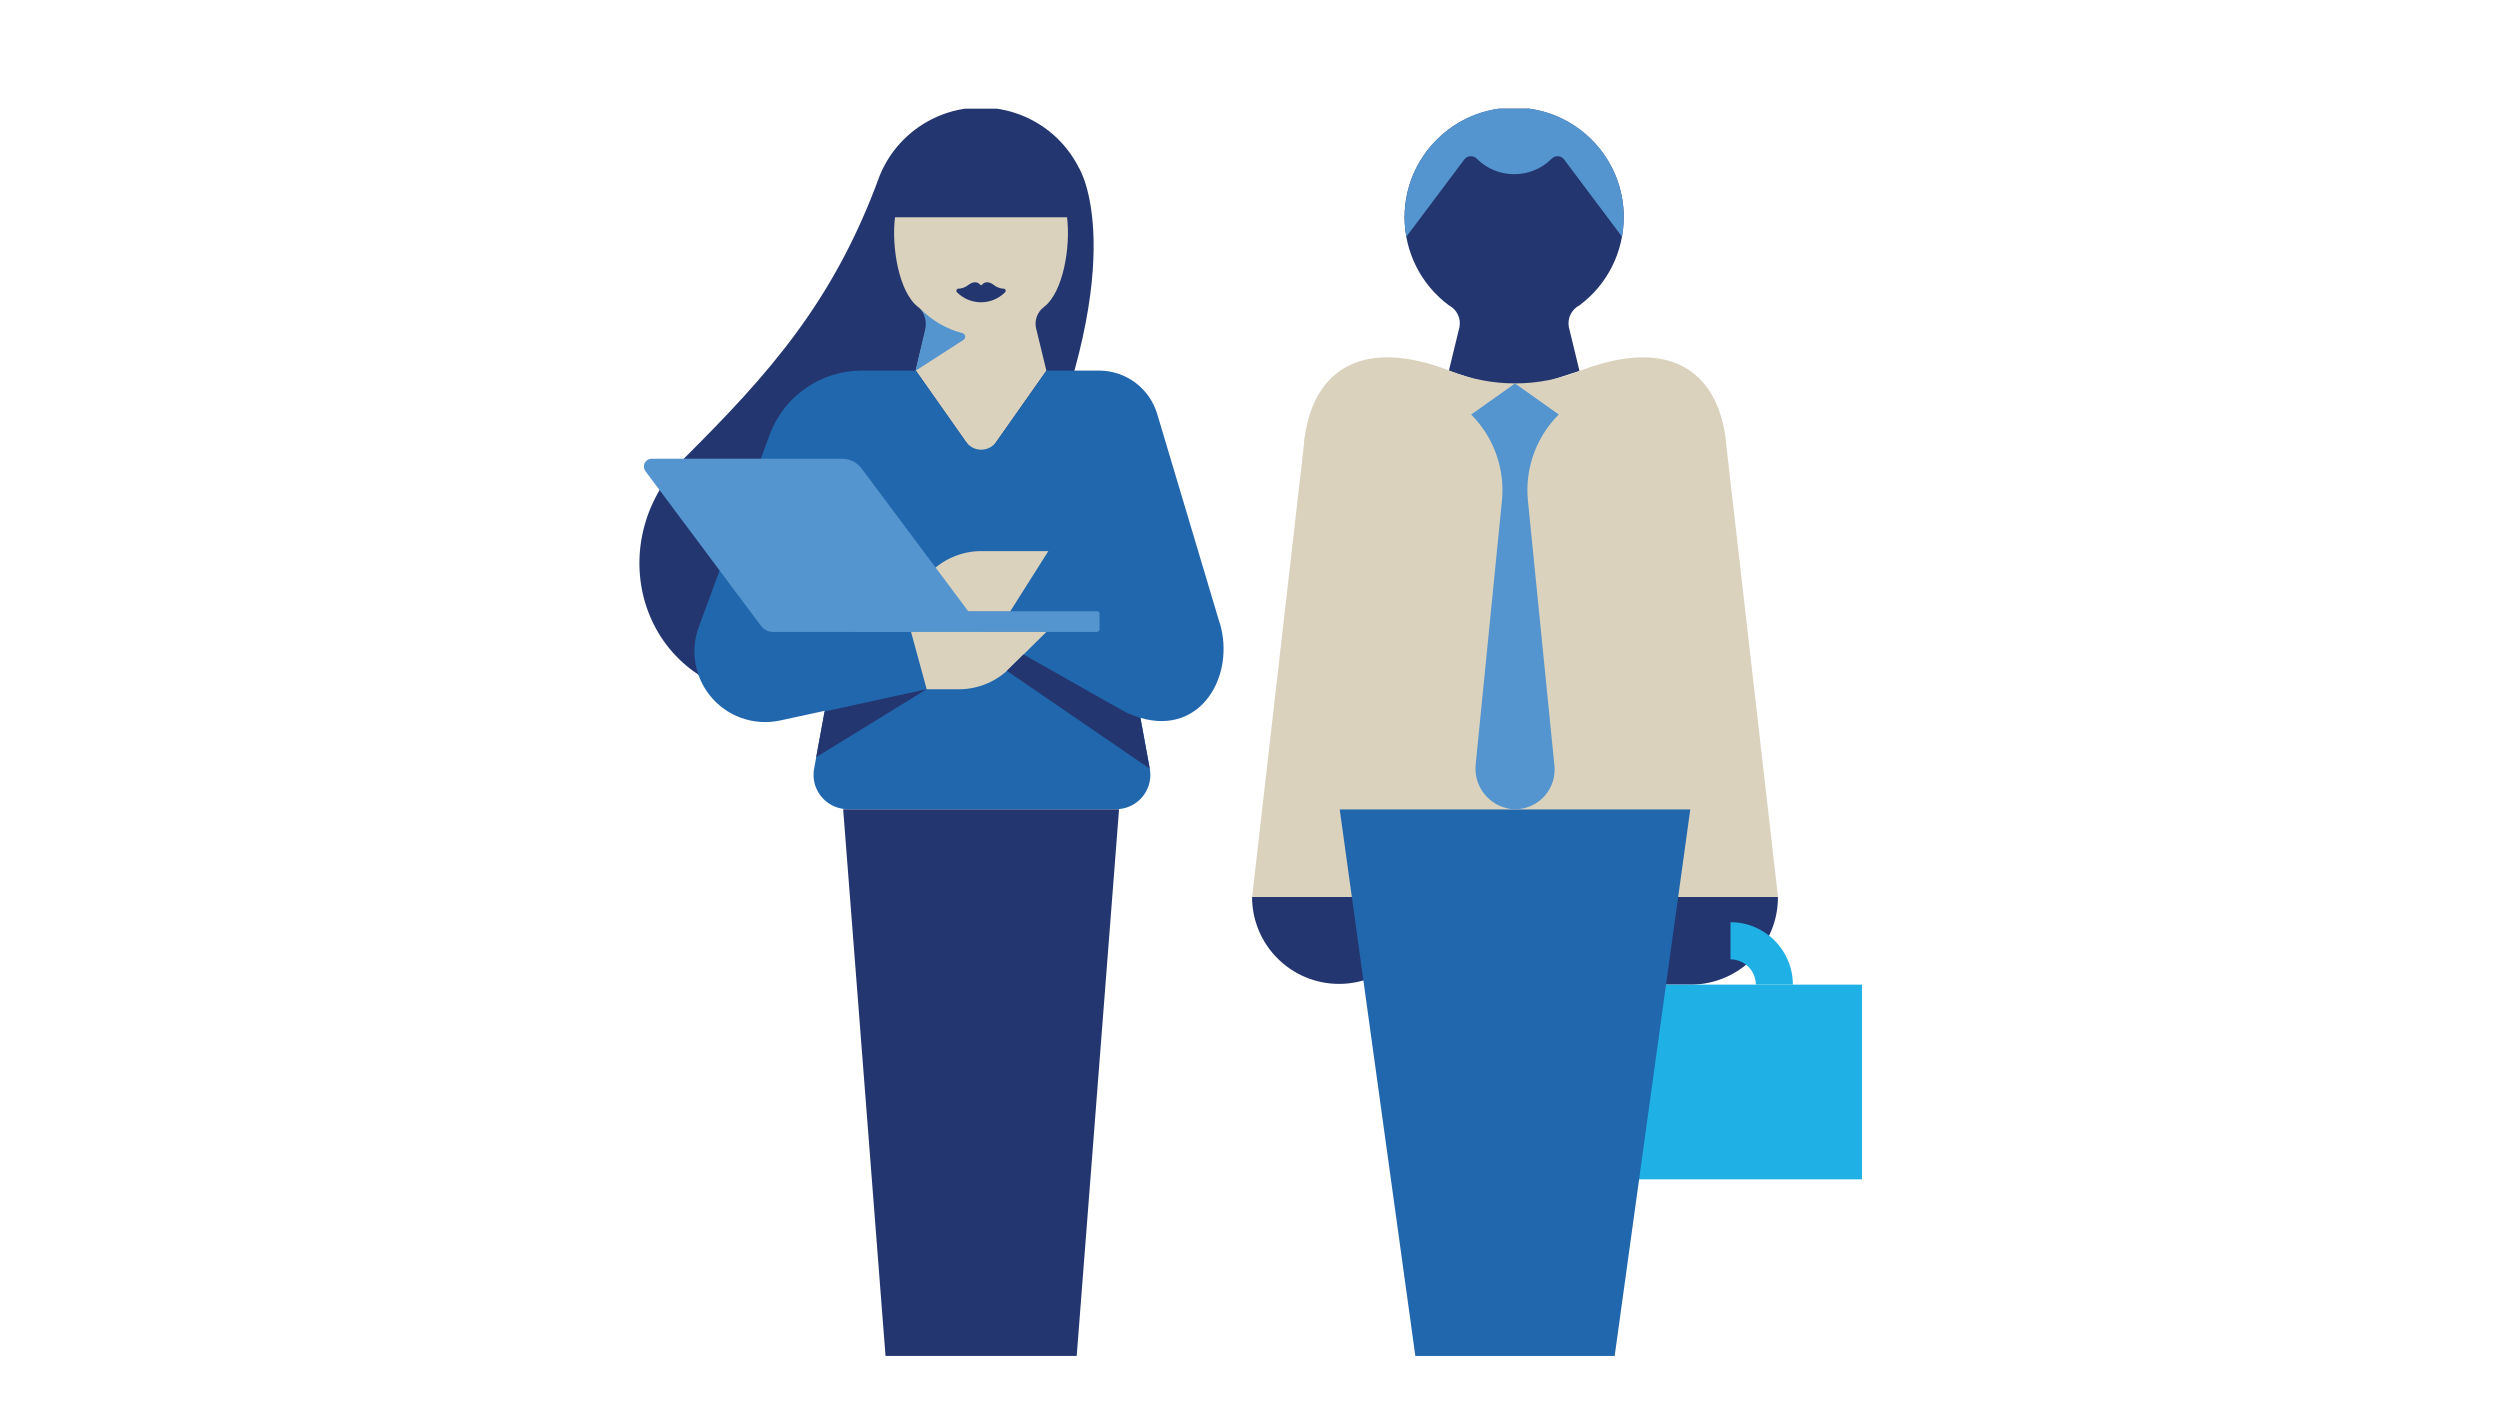
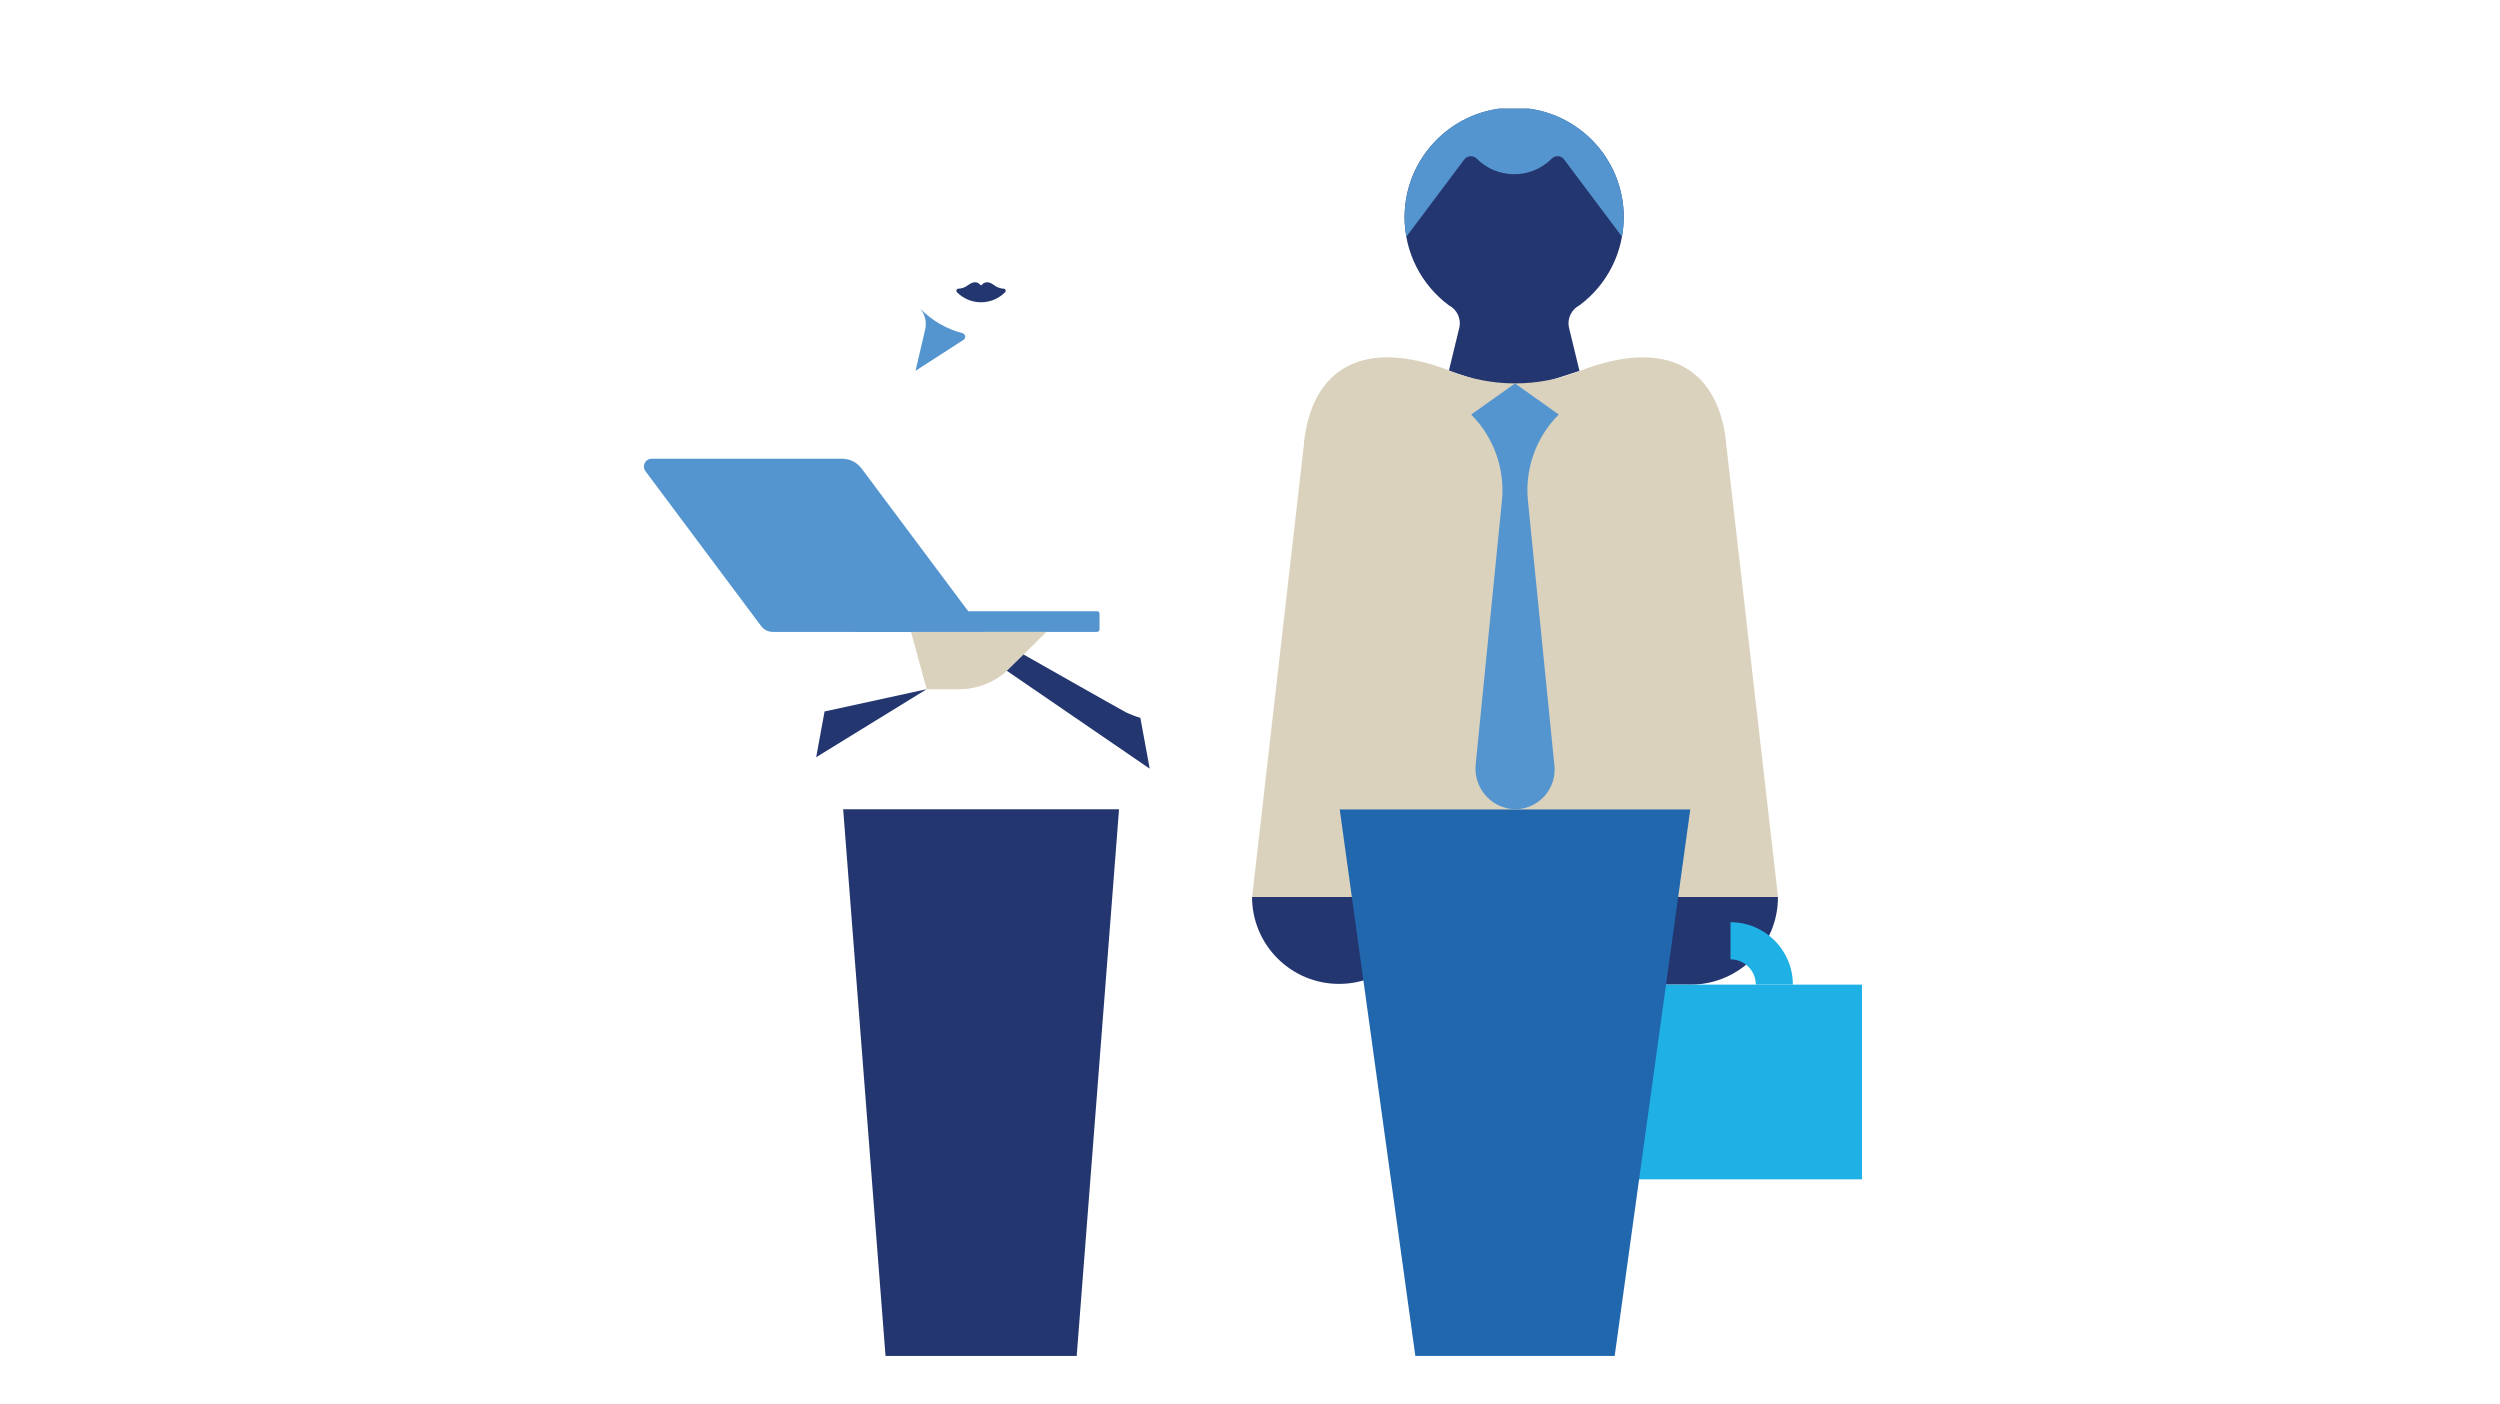
<svg xmlns="http://www.w3.org/2000/svg" id="c" width="340" height="191" viewBox="0 0 340 191">
  <defs>
    <style>.ag{fill:#23366f;}.ag,.ah,.ai,.aj,.ak,.al{stroke-width:0px;}.ah{fill:#5495cf;}.am{clip-path:url(#aa);}.ai{fill:none;}.an{clip-path:url(#e);}.aj{fill:#dad2bd;}.ak{fill:#1fb1e6;}.al{fill:#2167ae;}</style>
    <clipPath id="e">
      <rect class="ai" x="86.55" y="14.78" width="166.91" height="169.63" />
    </clipPath>
    <clipPath id="aa">
      <path class="ai" d="M205.93,14.62c-8.24,0-14.91,6.69-14.9,14.93,0,4.71,2.23,9.14,6.01,11.95h0c1.08.55,1.67,1.75,1.45,2.95l-1.45,5.97,8.89,2.89,8.89-2.89-1.45-5.97c-.22-1.19.37-2.39,1.45-2.95h0c6.61-4.92,7.98-14.26,3.07-20.87-2.81-3.78-7.25-6.01-11.96-6.01h0Z" />
    </clipPath>
  </defs>
  <g id="d">
    <g class="an">
      <g id="f">
        <g id="g">
          <path id="h" class="ag" d="M220.83,29.55c0-8.23-6.68-14.9-14.91-14.9-8.23,0-14.9,6.68-14.9,14.91,0,4.72,2.24,9.15,6.02,11.96h0c1.08.55,1.67,1.75,1.45,2.95l-1.45,5.97,8.89,2.89,8.88-2.89-1.45-5.97c-.22-1.19.37-2.39,1.45-2.95h0c3.79-2.81,6.02-7.26,6.01-11.97" />
          <path id="i" class="ag" d="M229.97,121.98h-11.83v11.93h11.83c6.56-.03,11.86-5.37,11.83-11.93h-11.83Z" />
          <rect id="j" class="ak" x="215.68" y="133.91" width="37.55" height="26.48" />
          <path id="k" class="ag" d="M193.96,121.98h-23.68c0,6.54,5.3,11.83,11.83,11.83s11.83-5.3,11.83-11.83" />
          <path id="l" class="aj" d="M241.81,121.98h-71.52l7.17-62.63h57.18l7.17,62.63Z" />
          <path id="m" class="al" d="M218.25,194.13l-23.84,4.19-12.21-88.26h47.68l-11.63,84.07Z" />
          <path id="n" class="aj" d="M234.61,59.36h.04c-1.28-8.95-7.71-13.55-19.71-8.95-5.7,2.31-12.08,2.31-17.78,0-12-4.61-18.43,0-19.71,8.95h.02c-.15.89-.17,1.8-.08,2.7l4.8,48h47.68l4.8-48c.09-.9.07-1.81-.08-2.7" />
          <path id="o" class="ah" d="M212,56.38h0l-5.96-4.23-5.96,4.23c3.08,3.09,4.62,7.4,4.18,11.75l-3.56,35.76c-.35,3.04,1.83,5.79,4.87,6.14.14.02.27.03.41.03,2.98.03,5.42-2.36,5.45-5.34,0-.2,0-.4-.03-.6l-3.6-36c-.44-4.35,1.1-8.66,4.19-11.75" />
          <path id="p" class="ag" d="M145.27,199.27l-24.13-5.71-6.47-83.5h37.52l-6.91,89.22Z" />
-           <path id="q" class="ag" d="M146.75,22.86h0c-3.68-7.36-12.62-10.34-19.98-6.67-3.24,1.62-5.78,4.36-7.14,7.72-6.25,17.19-15.2,27.07-26.51,38.35-11.94,11.9-5.66,31.5,11.41,32.55s28.79-11.95,36.09-28.99c13.44-31.36,6.13-42.97,6.13-42.97" />
-           <path id="r" class="aj" d="M124.54,50.42h0s1.38-5.7,1.38-5.7c.29-1.12-.14-2.3-1.07-2.98-2.59-1.99-3.63-8.12-3.13-12.19h23.4c.5,4.07-.54,10.2-3.13,12.19h0c-.92.68-1.35,1.85-1.07,2.96l1.39,5.71h0s0,0,0,0l-8.88,12.62-8.87-12.61Z" />
-           <path id="s" class="al" d="M165.87,84.72l-8.49-28.42c-1.04-3.49-4.25-5.89-7.89-5.9h-7.17l-6.82,9.69c-.81,1.14-2.38,1.41-3.52.6-.23-.17-.44-.37-.6-.6l-6.82-9.69h-7.36c-5.6,0-10.6,3.49-12.53,8.74l-9.63,26.11c-1.84,4.99.71,10.52,5.7,12.36,1.71.63,3.56.76,5.33.38l6.1-1.32-1.45,7.86c-.47,2.53,1.2,4.97,3.74,5.44.28.05.57.08.85.08h36.47c2.58,0,4.67-2.09,4.67-4.67,0-.28-.03-.57-.08-.84l-1.26-6.91c8.2,2.43,12.93-5.71,10.78-12.91" />
          <path id="t" class="ah" d="M149.18,83.13h-33.03v2.81h33.03c.2,0,.36-.16.36-.36v-2.1c0-.2-.15-.36-.35-.36,0,0,0,0-.01,0" />
-           <path id="u" class="aj" d="M142.57,74.95h-9.11c-2.68,0-5.23,1.1-7.08,3.04l-5.38,5.14h16.4l5.17-8.17Z" />
          <path id="v" class="ah" d="M88.62,62.39h25.92c1.04,0,2.01.49,2.63,1.32l16.61,22.23h-28.67c-.63,0-1.23-.3-1.6-.8l-15.73-21.06c-.35-.47-.25-1.13.21-1.48.18-.14.4-.21.63-.21" />
          <path id="w" class="aj" d="M126.03,93.74h4.38c2.68,0,5.24-1.1,7.08-3.04l4.82-4.76h-18.41l2.13,7.8Z" />
          <path id="x" class="ag" d="M155.1,97.63c-.68-.2-1.35-.46-2-.77-.95-.5-13.9-7.85-13.9-7.85l-2.27,2.22,19.43,13.31-1.27-6.91h0Z" />
          <path id="y" class="ag" d="M112.14,96.77l-1.14,6.21,15.03-9.25-13.89,3.03Z" />
          <path id="z" class="ak" d="M243.84,133.91h-5.05c0-1.9-1.54-3.43-3.44-3.44v-5.05c4.68,0,8.48,3.8,8.48,8.49" />
          <g class="am">
            <g id="ab">
              <path id="ac" class="ah" d="M191.02,32.52l8.12-10.83c.37-.49,1.07-.59,1.57-.22.04.03.07.06.11.09,2.79,2.82,7.35,2.85,10.17.06.02-.02.04-.04.06-.06.44-.43,1.15-.42,1.58.02.03.03.06.07.09.11l8.12,10.83,5.56-17.89-20.45-3.23-19.79,3.24,4.87,17.88Z" />
            </g>
          </g>
          <path id="ad" class="ag" d="M136.56,39.27c-.52-.02-1.02-.2-1.42-.53-.88-.65-1.4-.25-1.61,0-.04.06-.12.07-.18.03-.01,0-.02-.02-.03-.03-.21-.25-.73-.65-1.61,0-.4.33-.9.51-1.42.53-.2,0-.29.29-.16.46,1.79,1.82,4.71,1.84,6.53.05.02-.02.04-.04.05-.05.14-.17.04-.46-.16-.46" />
          <path id="ae" class="ah" d="M125.19,42.01c1.57,1.6,3.55,2.74,5.71,3.3.27.07.43.35.35.62-.03.12-.11.22-.21.29l-6.53,4.21,1.28-5.47c.28-1.02.06-2.12-.61-2.95l-.04-.04.04.04Z" />
        </g>
      </g>
    </g>
  </g>
</svg>